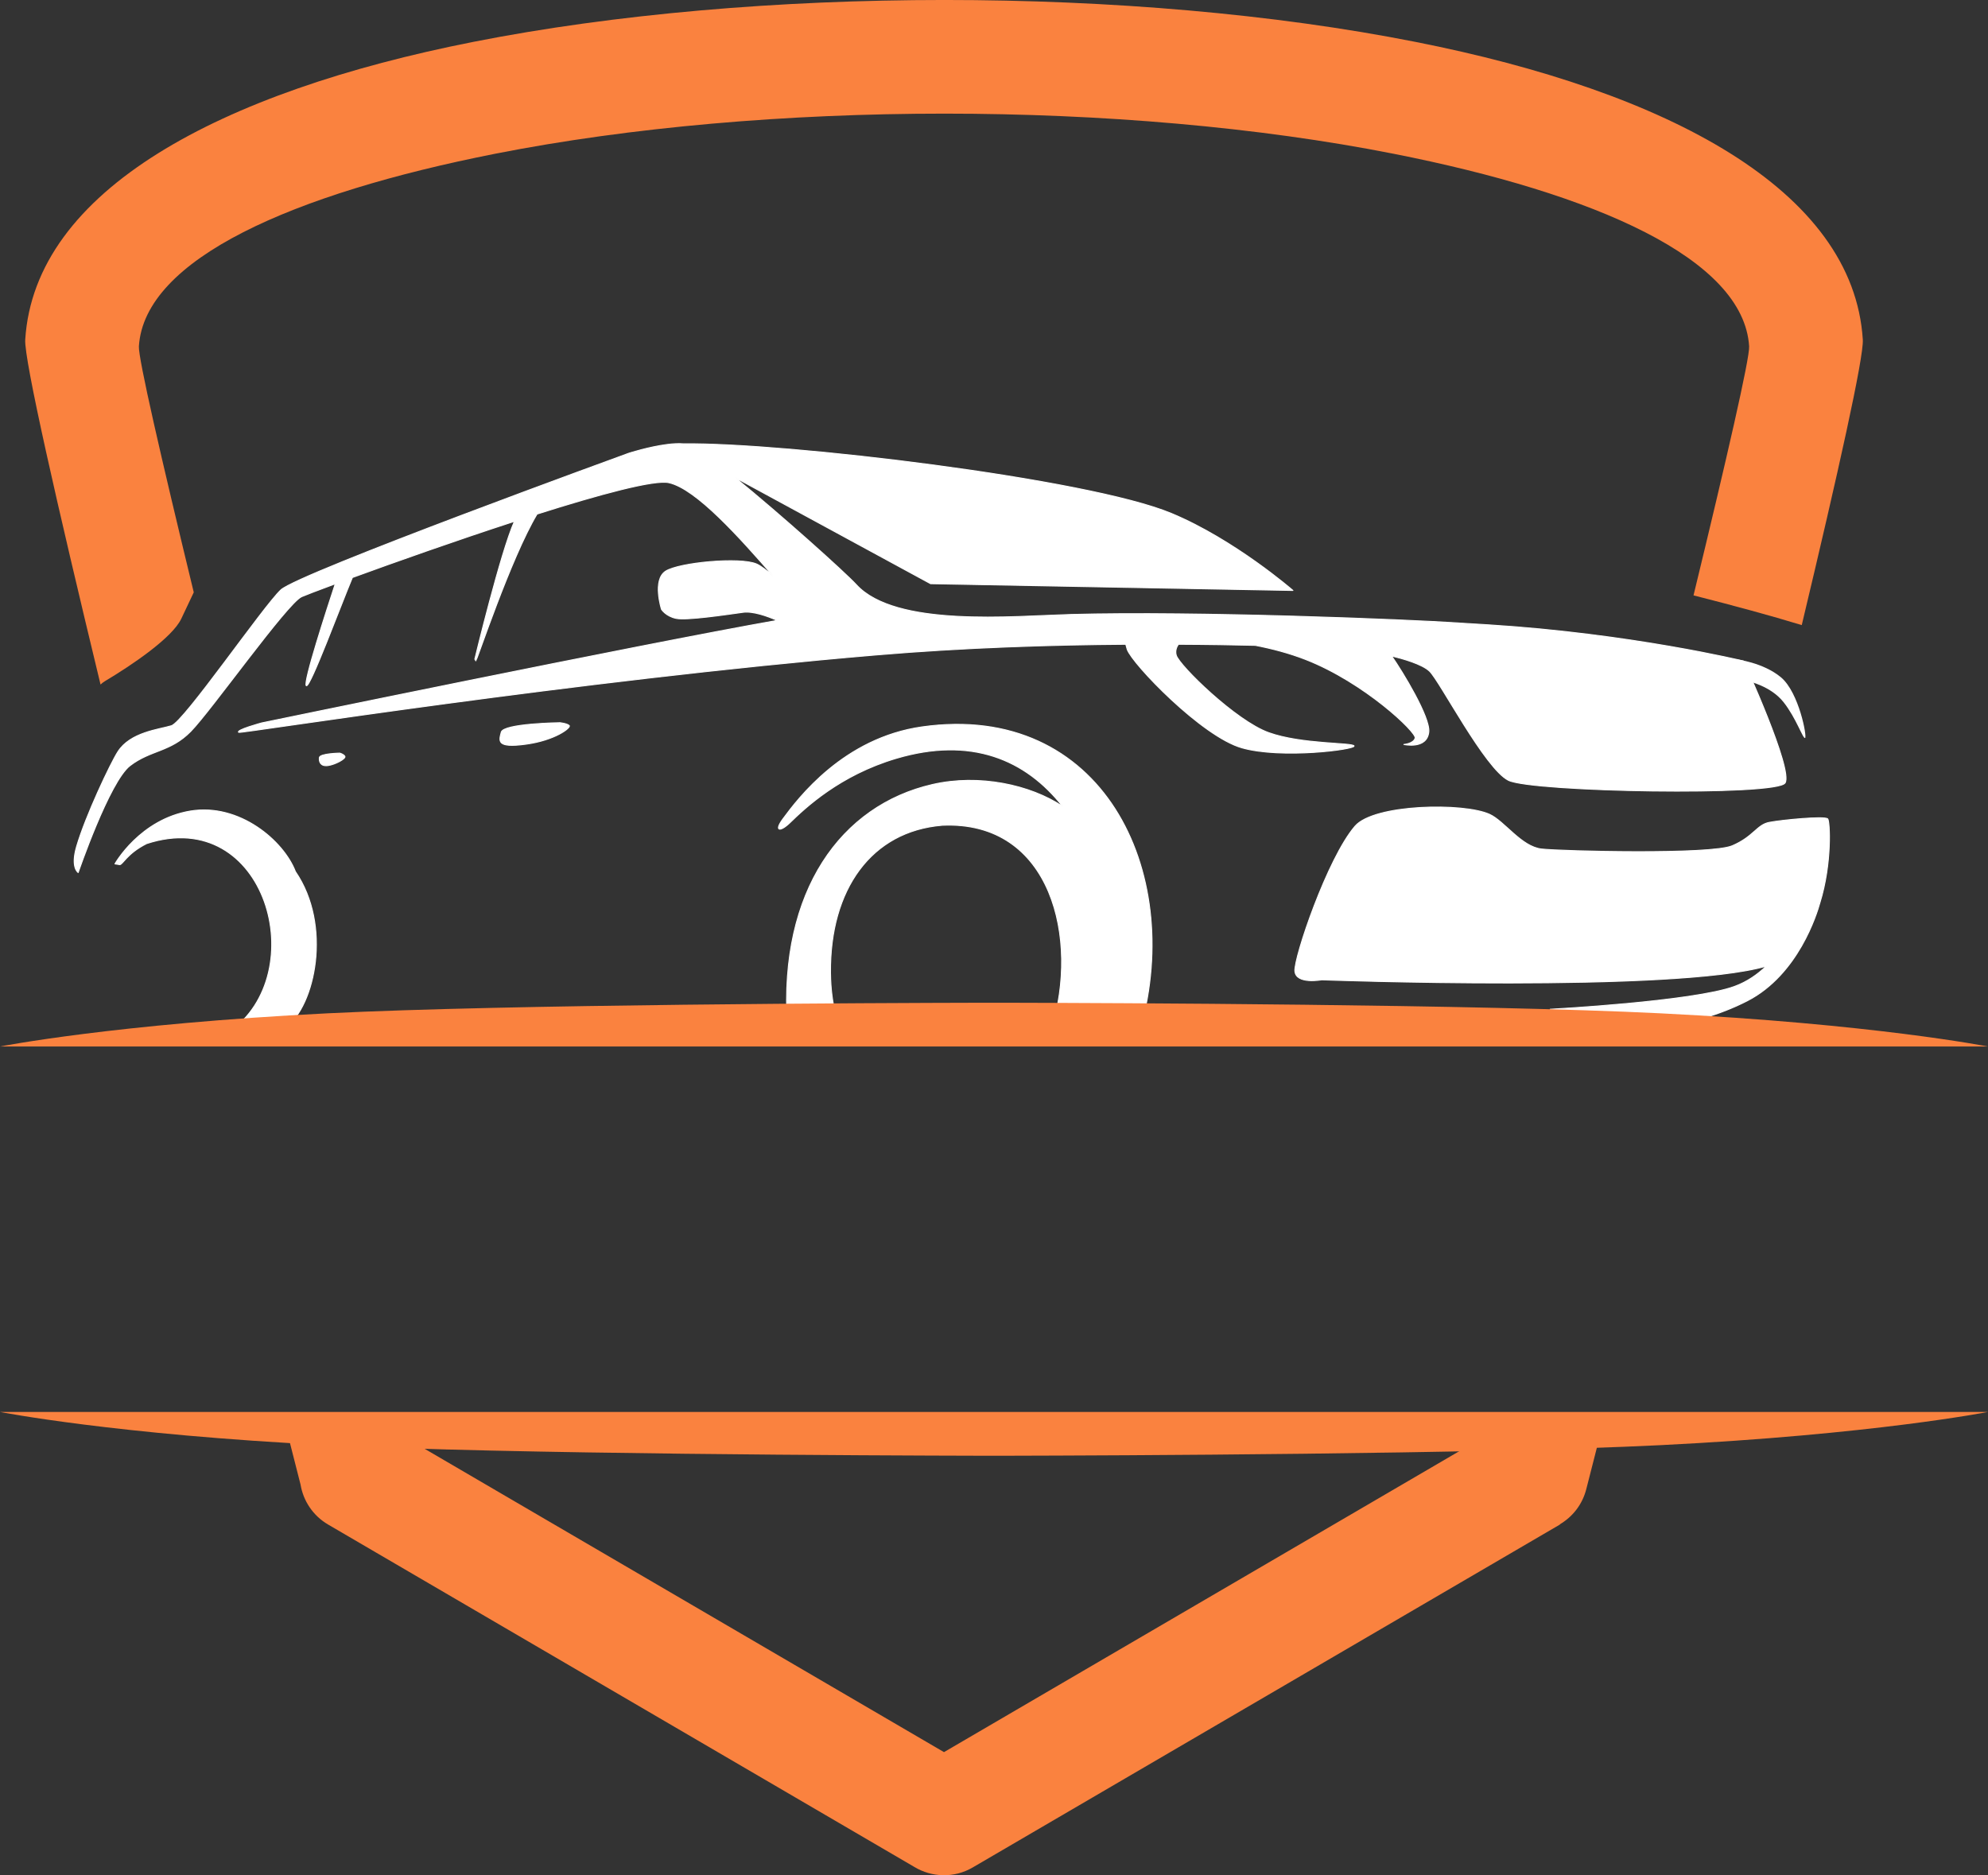
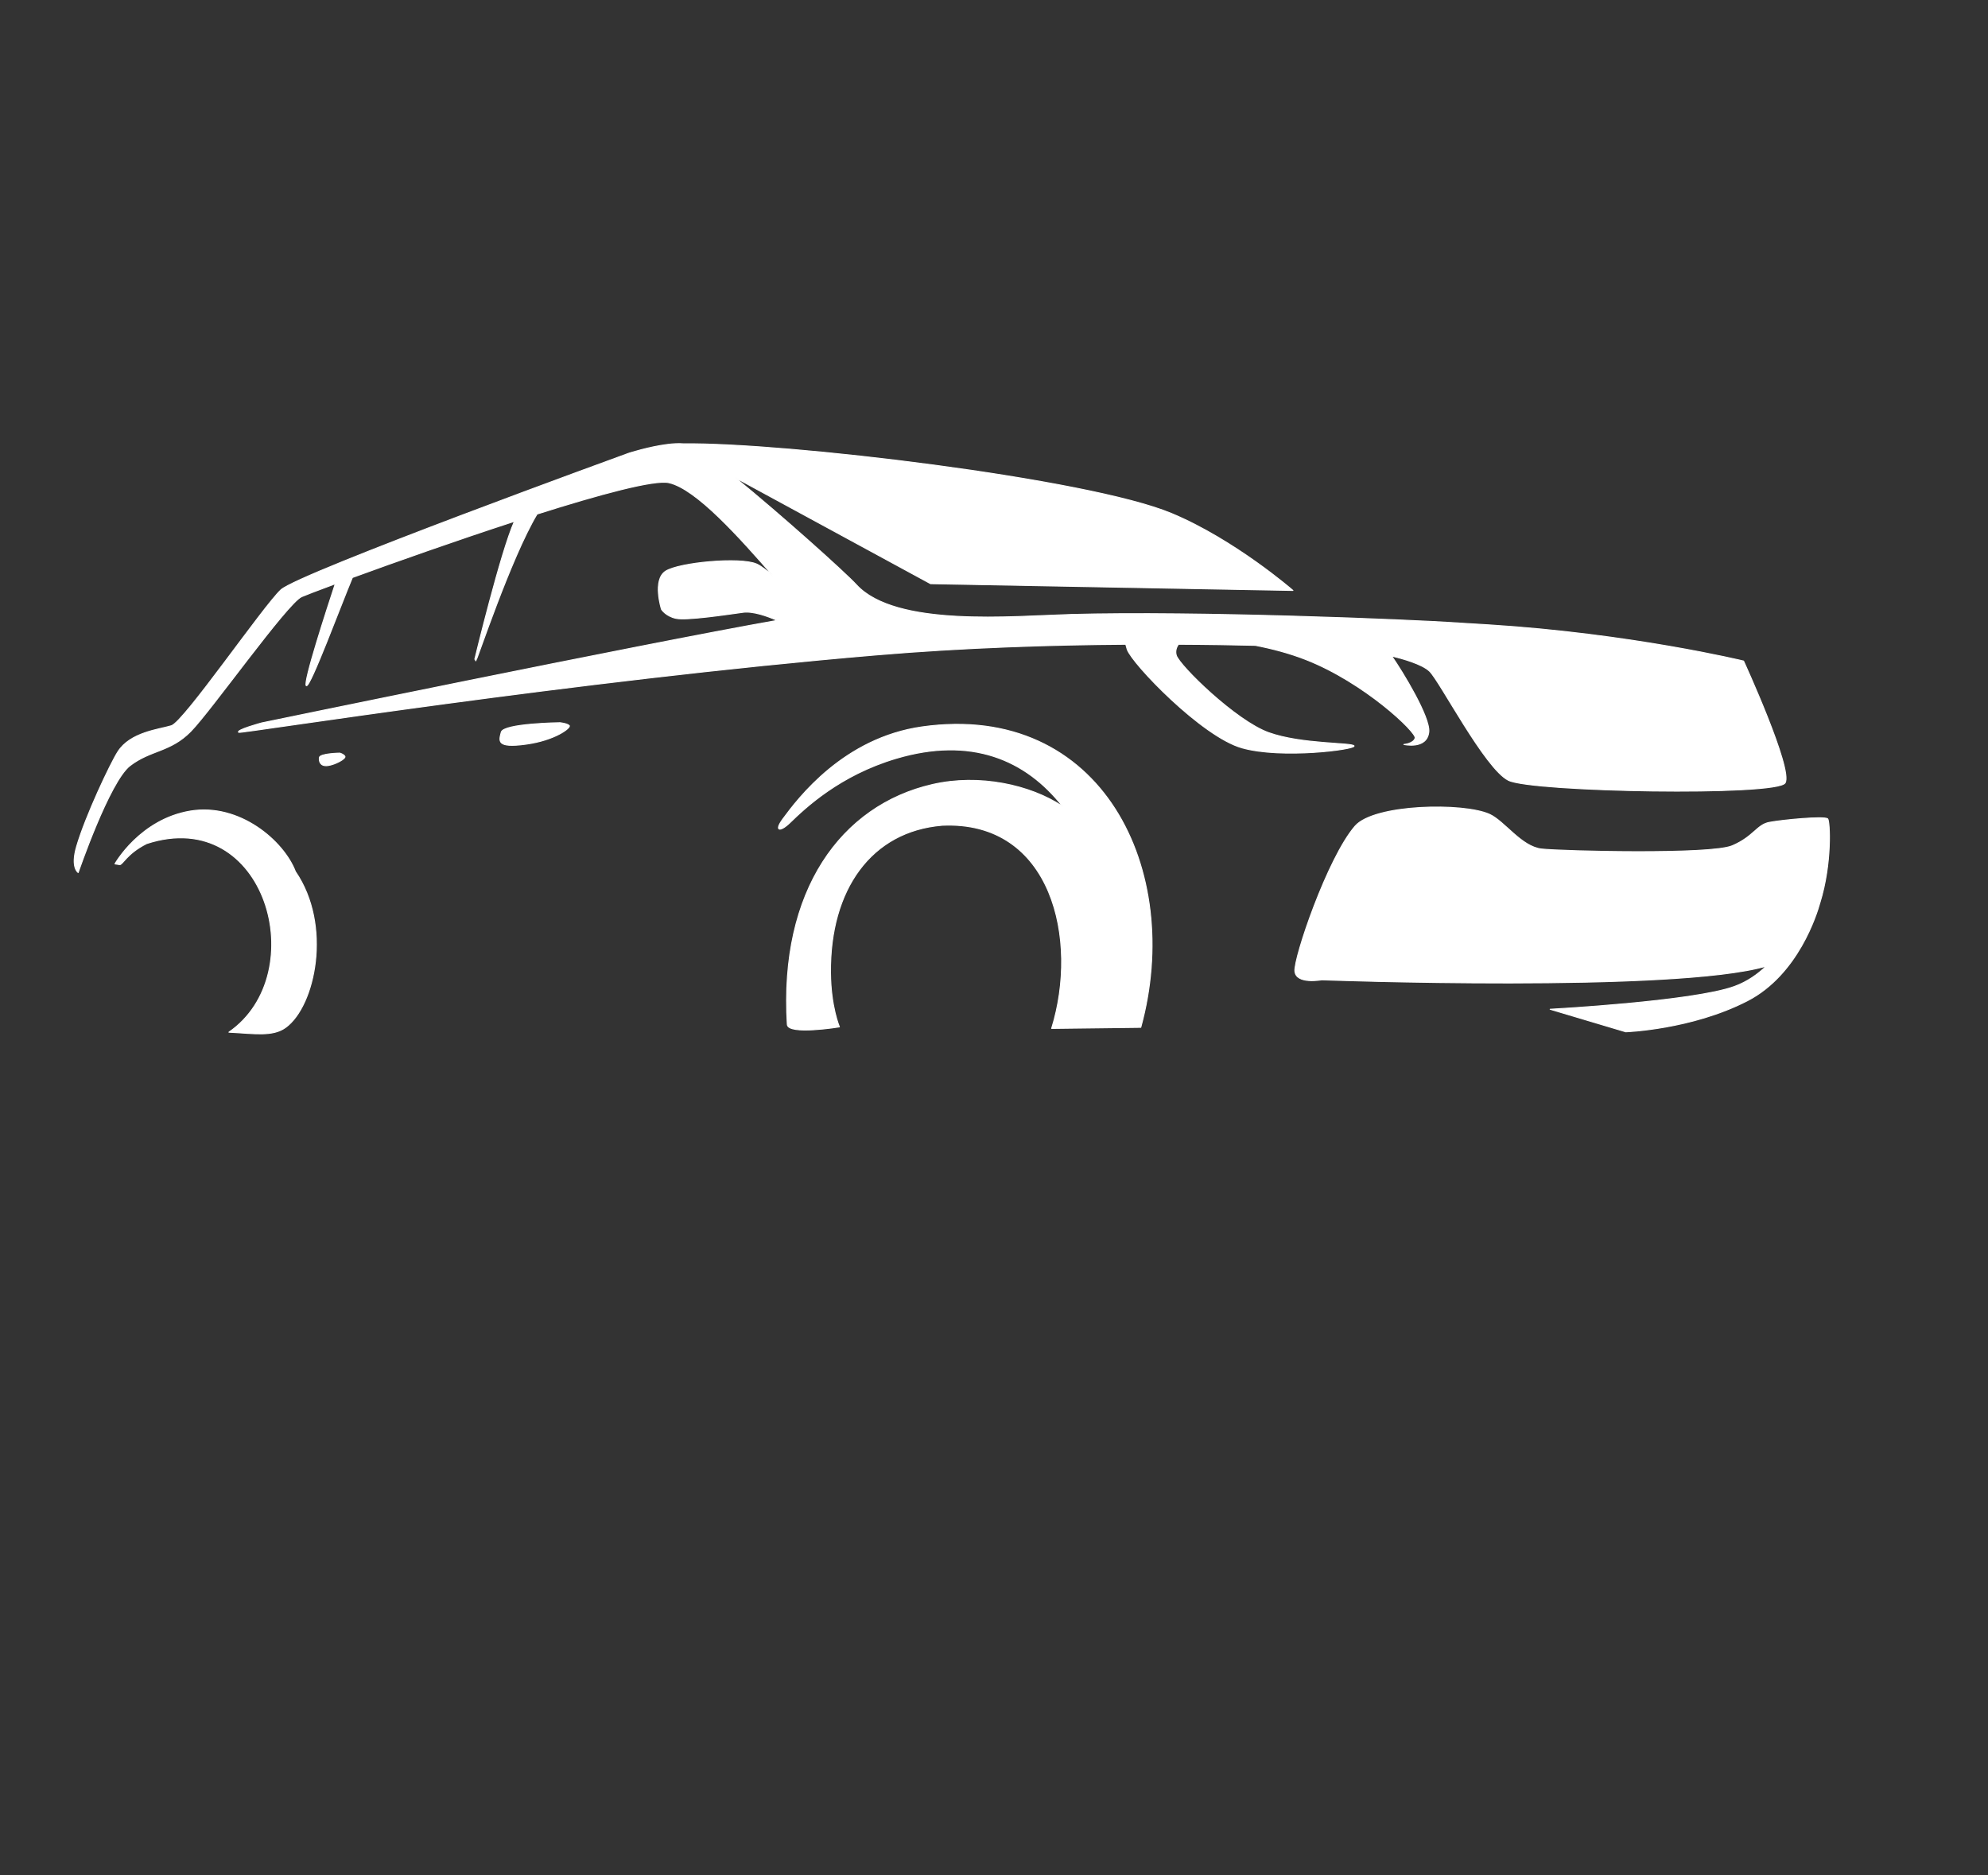
<svg xmlns="http://www.w3.org/2000/svg" fill="#ffffff" height="437" preserveAspectRatio="xMidYMid meet" version="1" viewBox="0.0 0.0 463.3 437.0" width="463.3" zoomAndPan="magnify">
  <rect x="0.0" y="0.0" width="463.3" height="437.0" fill="#333333" stroke="none" />
  <defs>
    <clipPath id="a">
      <path d="M 5 0 L 435 0 L 435 437.039 L 5 437.039 Z M 5 0" />
    </clipPath>
    <clipPath id="b">
-       <path d="M 0 329 L 463.289 329 L 463.289 340 L 0 340 Z M 0 329" />
-     </clipPath>
+       </clipPath>
    <clipPath id="c">
-       <path d="M 0 233 L 463.289 233 L 463.289 244 L 0 244 Z M 0 233" />
-     </clipPath>
+       </clipPath>
  </defs>
  <g>
    <g id="change1_1">
      <path d="M 130.5 168.434 C 130.5 168.434 117.352 168.609 116.82 170.645 C 116.301 172.664 115.637 174.379 122.496 173.449 C 129.359 172.531 133.137 169.578 132.656 169.102 C 132.176 168.609 130.5 168.434 130.5 168.434 Z M 79.172 175.523 C 79.172 175.523 74.52 175.602 74.426 176.574 C 74.332 177.543 74.691 178.633 76.406 178.422 C 78.121 178.195 80.676 176.801 80.371 176.27 C 80.051 175.734 79.172 175.523 79.172 175.523 Z M 34.188 196.598 C 62.086 187.504 72.988 226.996 53.352 240.562 C 59.215 240.852 63.547 241.664 66.594 239.43 C 73.43 234.43 77.43 215.668 68.84 203.129 C 66.09 195.949 55.77 187.145 44.387 189.02 C 32.605 190.961 26.793 201.332 26.793 201.332 C 26.793 201.332 26.793 201.332 27.859 201.508 C 28.562 201.625 29.469 198.965 34.188 196.598 Z M 219.594 192.332 C 245.246 191.16 251.496 219.098 245.086 239.684 L 265.855 239.43 C 275.895 202.836 256.773 163.504 214.902 169.406 C 196.617 171.984 185.992 186.066 182.453 190.867 C 180.34 193.738 181.766 193.98 184.105 191.719 C 187.629 188.301 195.699 180.617 208.93 176.719 C 226.32 171.586 239.051 176.973 247.664 187.957 C 240.086 182.902 228.156 180.348 217.32 182.836 C 196.031 187.703 181.578 207.586 183.48 238.754 C 183.641 241.293 195.621 239.324 195.621 239.324 C 195.621 239.324 193.609 234.645 193.547 226.719 C 193.359 207.293 203.039 193.676 219.594 192.332 Z M 361.266 235.219 C 361.266 235.219 394.523 233.434 404.203 229.91 C 407.211 228.82 409.684 227.051 411.652 225.148 C 390.293 231.387 308.02 228.352 308.02 228.352 C 308.02 228.352 302.039 229.469 301.773 226.332 C 301.52 223.195 309.379 199.992 315.789 192.559 C 320.219 187.398 341.094 187.039 347.133 189.789 C 350.652 191.398 354.523 197.344 359.27 197.875 C 364.02 198.395 398.688 199.258 403.699 197.117 C 408.711 194.977 409.414 192.227 412.316 191.664 C 415.215 191.105 425.16 190.137 425.941 190.844 C 426.449 191.293 426.996 201.199 424.109 210.441 C 423.418 212.93 419.059 227.156 407.195 233.246 C 394.18 239.938 378.871 240.469 378.871 240.469 Z M 18.219 203.355 C 18.219 203.355 25.477 182.117 30.32 178.422 C 35.16 174.727 39.68 175.297 44.441 170.457 C 49.188 165.629 66.859 140.645 70.289 139.059 C 70.914 138.781 73.789 137.664 78.137 136.055 C 76.301 141.629 70.504 159.379 71.395 159.816 C 72.297 160.27 79.492 140.844 82.125 134.594 C 91.91 131.016 106.328 125.91 119.891 121.496 C 116.699 128.582 110.66 153.621 110.66 153.621 C 110.66 153.621 110.66 153.621 110.887 154.008 C 111.02 154.262 119.012 130.047 125.156 119.809 C 139.758 115.18 152.457 111.746 155.871 112.492 C 162.258 113.891 172.391 125.297 180.246 134.301 C 178.691 132.945 177.297 131.879 176.324 131.453 C 172.535 129.777 158.293 131.098 155.129 133.117 C 151.965 135.152 154.156 142 154.156 142 C 154.156 142 155.129 143.594 157.551 144.113 C 159.957 144.645 169.289 143.234 173.16 142.703 C 175.5 142.387 178.863 143.594 181.137 144.594 C 148.719 150.324 60.969 168.488 60.969 168.488 C 60.969 168.488 54.812 170.152 55.648 170.684 C 56.117 170.977 134.133 158.555 204.211 152.637 C 224.914 150.883 245.246 150.27 262.359 150.152 C 262.453 150.523 262.559 150.922 262.691 151.336 C 263.836 154.672 280.109 171.652 289.434 174.285 C 298.758 176.918 315.91 174.645 315.562 173.848 C 315.203 173.051 303.328 173.504 295.684 170.762 C 288.023 168.035 274.832 155.113 274.129 152.73 C 273.836 151.746 274.152 150.855 274.621 150.152 C 281.469 150.18 287.531 150.285 292.547 150.402 C 296.414 151.148 300.473 152.211 304.297 153.703 C 318.023 159.074 330.164 170.684 329.805 172 C 329.457 173.316 327.172 173.504 327.172 173.504 C 327.172 173.504 332.531 174.727 332.98 170.59 C 333.34 167.172 326.879 156.562 324.312 152.879 C 326.863 153.488 331.414 154.766 333.156 156.426 C 335.613 158.809 346.082 179.129 351.531 181.852 C 356.984 184.578 414.07 185.551 416.012 182.465 C 417.941 179.391 406.332 154.062 406.332 154.062 C 406.332 154.062 380.215 147.719 346.785 145.617 C 344.727 145.484 342.609 145.352 340.43 145.23 C 340.203 145.219 339.992 145.191 339.75 145.18 C 328.395 144.422 278.98 142.398 249.605 143.211 C 235.938 143.594 208.719 146.266 199.57 136.281 C 197.016 133.488 182.016 120.008 171.23 111.242 L 216.867 136.031 L 301.309 137.609 C 301.309 137.609 287.758 125.816 272.984 119.66 C 253.555 111.562 183.121 103.156 159.305 103.438 C 158.188 103.344 156.883 103.41 155.539 103.586 L 155.527 103.586 C 151.219 104.129 146.551 105.633 146.551 105.633 C 146.551 105.633 69.586 133.609 65.465 137.48 C 61.328 141.348 42.855 168.262 39.945 169.141 C 37.047 170.02 30.359 170.645 27.461 175.219 C 25.73 177.93 19.949 190.121 17.844 197.316 C 16.41 202.238 18.219 203.355 18.219 203.355" fill="inherit" fill-rule="evenodd" />
    </g>
    <path d="M 1305 2686.064 C 1305 2686.064 1173.516 2684.306 1168.203 2663.955 C 1163.008 2643.759 1156.367 2626.611 1224.961 2635.908 C 1293.594 2645.088 1331.367 2674.619 1326.562 2679.384 C 1321.758 2684.306 1305 2686.064 1305 2686.064 Z M 791.719 2615.166 C 791.719 2615.166 745.195 2614.384 744.258 2604.658 C 743.32 2594.97 746.914 2584.072 764.062 2586.181 C 781.211 2588.447 806.758 2602.392 803.711 2607.705 C 800.508 2613.056 791.719 2615.166 791.719 2615.166 Z M 341.875 2404.423 C 620.859 2495.361 729.883 2100.439 533.516 1964.775 C 592.148 1961.884 635.469 1953.759 665.938 1976.103 C 734.297 2026.103 774.297 2213.72 688.398 2339.111 C 660.898 2410.908 557.695 2498.955 443.867 2480.205 C 326.055 2460.791 267.93 2357.08 267.93 2357.08 C 267.93 2357.08 267.93 2357.08 278.594 2355.322 C 285.625 2354.15 294.688 2380.752 341.875 2404.423 Z M 2195.938 2447.08 C 2452.461 2458.798 2514.961 2179.423 2450.859 1973.564 L 2658.555 1976.103 C 2758.945 2342.041 2567.734 2735.361 2149.023 2676.338 C 1966.172 2650.556 1859.922 2509.736 1824.531 2461.728 C 1803.398 2433.017 1817.656 2430.595 1841.055 2453.213 C 1876.289 2487.392 1956.992 2564.228 2089.297 2603.213 C 2263.203 2654.541 2390.508 2600.673 2476.641 2490.83 C 2400.859 2541.377 2281.562 2566.923 2173.203 2542.041 C 1960.312 2493.369 1815.781 2294.541 1834.805 1982.861 C 1836.406 1957.47 1956.211 1977.158 1956.211 1977.158 C 1956.211 1977.158 1936.094 2023.955 1935.469 2103.213 C 1933.594 2297.47 2030.391 2433.642 2195.938 2447.08 Z M 3612.656 2018.213 C 3612.656 2018.213 3945.234 2036.064 4042.031 2071.298 C 4072.109 2082.197 4096.836 2099.892 4116.523 2118.916 C 3902.93 2056.533 3080.195 2086.884 3080.195 2086.884 C 3080.195 2086.884 3020.391 2075.713 3017.734 2107.08 C 3015.195 2138.447 3093.789 2370.478 3157.891 2444.814 C 3202.188 2496.416 3410.938 2500.009 3471.328 2472.509 C 3506.523 2456.416 3545.234 2396.963 3592.695 2391.65 C 3640.195 2386.455 3986.875 2377.822 4036.992 2399.228 C 4087.109 2420.634 4094.141 2448.134 4123.164 2453.759 C 4152.148 2459.345 4251.602 2469.033 4259.414 2461.963 C 4264.492 2457.47 4269.961 2358.408 4241.094 2265.986 C 4234.18 2241.103 4190.586 2098.838 4071.953 2037.939 C 3941.797 1971.025 3788.711 1965.713 3788.711 1965.713 Z M 182.188 2336.845 C 182.188 2336.845 254.766 2549.228 303.203 2586.181 C 351.602 2623.134 396.797 2617.431 444.414 2665.83 C 491.875 2714.111 668.594 2963.955 702.891 2979.814 C 709.141 2982.588 737.891 2993.759 781.367 3009.853 C 763.008 2954.111 705.039 2776.611 713.945 2772.236 C 722.969 2767.705 794.922 2961.963 821.25 3024.463 C 919.102 3060.244 1063.281 3111.298 1198.906 3155.439 C 1166.992 3084.58 1106.602 2834.189 1106.602 2834.189 C 1106.602 2834.189 1106.602 2834.189 1108.867 2830.322 C 1110.195 2827.783 1190.117 3069.931 1251.562 3172.314 C 1397.578 3218.603 1524.57 3252.939 1558.711 3245.478 C 1622.578 3231.494 1723.906 3117.431 1802.461 3027.392 C 1786.914 3040.947 1772.969 3051.611 1763.242 3055.869 C 1725.352 3072.627 1582.93 3059.423 1551.289 3039.228 C 1519.648 3018.877 1541.562 2950.4 1541.562 2950.4 C 1541.562 2950.4 1551.289 2934.463 1575.508 2929.267 C 1599.57 2923.955 1692.891 2938.056 1731.602 2943.369 C 1755 2946.533 1788.633 2934.463 1811.367 2924.463 C 1487.188 2867.158 609.688 2685.517 609.688 2685.517 C 609.688 2685.517 548.125 2668.877 556.484 2663.564 C 561.172 2660.634 1341.328 2784.853 2042.109 2844.033 C 2249.141 2861.572 2452.461 2867.705 2623.594 2868.877 C 2624.531 2865.166 2625.586 2861.181 2626.914 2857.041 C 2638.359 2823.681 2801.094 2653.877 2894.336 2627.548 C 2987.578 2601.22 3159.102 2623.955 3155.625 2631.923 C 3152.031 2639.892 3033.281 2635.361 2956.836 2662.783 C 2880.234 2690.048 2748.32 2819.267 2741.289 2843.095 C 2738.359 2852.939 2741.523 2861.845 2746.211 2868.877 C 2814.688 2868.603 2875.312 2867.548 2925.469 2866.377 C 2964.141 2858.916 3004.727 2848.291 3042.969 2833.369 C 3180.234 2779.658 3301.641 2663.564 3298.047 2650.4 C 3294.57 2637.236 3271.719 2635.361 3271.719 2635.361 C 3271.719 2635.361 3325.312 2623.134 3329.805 2664.502 C 3333.398 2698.681 3268.789 2804.775 3243.125 2841.611 C 3268.633 2835.517 3314.141 2822.744 3331.562 2806.142 C 3356.133 2782.314 3460.82 2579.111 3515.312 2551.884 C 3569.844 2524.619 4140.703 2514.892 4160.117 2545.752 C 4179.414 2576.494 4063.32 2829.775 4063.32 2829.775 C 4063.32 2829.775 3802.148 2893.213 3467.852 2914.228 C 3447.266 2915.556 3426.094 2916.884 3404.297 2918.095 C 3402.031 2918.213 3399.922 2918.486 3397.5 2918.603 C 3283.945 2926.181 2789.805 2946.416 2496.055 2938.291 C 2359.375 2934.463 2087.188 2907.744 1995.703 3007.588 C 1970.156 3035.517 1820.156 3170.322 1712.305 3257.978 L 2168.672 3010.088 L 3013.086 2994.306 C 3013.086 2994.306 2877.578 3112.236 2729.844 3173.798 C 2535.547 3254.775 1831.211 3338.838 1593.047 3336.025 C 1581.875 3336.963 1568.828 3336.298 1555.391 3334.541 L 1555.273 3334.541 C 1512.188 3329.111 1465.508 3314.072 1465.508 3314.072 C 1465.508 3314.072 695.859 3034.306 654.648 2995.595 C 613.281 2956.923 428.555 2687.783 399.453 2678.994 C 370.469 2670.205 303.594 2663.955 274.609 2618.213 C 257.305 2591.103 199.492 2469.189 178.438 2397.236 C 164.102 2348.017 182.188 2336.845 182.188 2336.845 Z M 182.188 2336.845" fill="none" stroke="#ffffff" stroke-linecap="round" stroke-linejoin="round" stroke-miterlimit="10" stroke-width="2.268" transform="matrix(.1 0 0 -.1 0 437.04)" />
    <g clip-path="url(#a)" id="change2_2">
-       <path d="M 23.43 159.539 C 13.27 117.492 5.598 83.77 5.879 79.168 C 8.059 44.289 51.422 21.379 110.305 9.758 C 143.266 3.254 181.645 -0.004 220.086 -0.004 C 258.516 -0.004 296.883 3.238 329.844 9.758 C 388.645 21.363 431.941 44.262 434.125 79.168 C 434.375 83.254 428.352 110.273 419.895 145.684 C 412.676 143.477 403.871 141.094 394.672 138.758 C 402.395 106.945 407.793 83.449 407.633 80.723 C 406.359 60.328 371.863 45.129 324.754 35.832 C 293.195 29.598 256.613 26.484 220.086 26.484 C 183.559 26.484 146.965 29.609 115.395 35.832 C 68.203 45.152 33.645 60.352 32.367 80.723 C 32.207 83.438 37.527 106.59 45.156 138.051 L 42.258 144.18 C 40.16 148.66 30.652 155.059 24.426 158.77 C 24.094 158.969 23.762 159.223 23.43 159.539 Z M 213.078 435.102 L 76.461 355.305 C 72.898 353.219 70.664 349.746 70.039 345.969 C 69.547 344.027 68.402 339.547 66.754 333.086 L 94 332.766 L 94.598 335.105 L 219.996 408.348 L 345.402 335.105 L 346.773 329.746 L 374.191 329.414 C 371.387 340.398 369.695 346.98 369.672 347.086 C 368.754 350.664 366.465 353.523 363.516 355.254 L 363.539 355.305 L 226.695 435.223 C 222.336 437.773 217.121 437.551 213.078 435.102" fill="#fa823f" />
-     </g>
+       </g>
    <g id="change1_2">
-       <path d="M 407.305 158.715 C 407.566 158.809 412.715 159.91 415.652 163.648 C 418.605 167.383 420.133 172.172 420.664 172 C 421.195 171.824 419.258 161.402 415.082 157.879 C 410.906 154.367 404.613 153.66 404.613 153.66 C 404.613 153.66 404.441 157.359 404.613 157.703 C 404.789 158.062 407.305 158.715 407.305 158.715" fill="inherit" fill-rule="evenodd" />
-     </g>
+       </g>
    <g id="change3_1">
-       <path d="M 374.258 177.848 C 374.258 177.848 363.688 156.586 364.34 154.711 C 364.988 152.824 366.801 154.285 367.426 154.992 C 368.062 155.711 375.652 178.008 375.148 178.223 C 374.629 178.434 374.258 177.848 374.258 177.848 Z M 389.574 179.363 C 389.574 179.363 379.004 158.102 379.656 156.215 C 380.309 154.34 382.129 155.789 382.754 156.508 C 383.379 157.211 390.973 179.512 390.469 179.727 C 389.965 179.938 389.574 179.363 389.574 179.363 Z M 404.391 178.715 C 404.391 178.715 395.453 159.008 396.254 157.266 C 397.035 155.523 398.75 156.867 399.324 157.531 C 399.895 158.195 405.773 178.859 405.242 179.059 C 404.723 179.262 404.391 178.715 404.391 178.715 Z M 360.043 177.426 C 360.043 177.426 348.062 156.828 348.594 154.91 C 349.113 153.012 351.027 154.352 351.707 155.031 C 352.383 155.711 361.438 177.504 360.945 177.742 C 360.453 177.984 360.043 177.426 360.043 177.426" fill="#ffffff" fill-rule="evenodd" />
-     </g>
+       </g>
    <g clip-path="url(#b)" id="change2_3">
      <path d="M 0 329.066 L 463.285 329.066 C 463.285 329.066 436.449 334.348 386.918 336.809 C 344.59 338.91 258.859 339.215 234.848 339.27 L 234.836 339.27 C 234.836 339.27 233.703 339.27 231.645 339.27 C 229.578 339.27 228.449 339.27 228.449 339.27 L 228.438 339.27 C 204.422 339.215 118.691 338.91 76.367 336.809 C 26.836 334.348 0 329.066 0 329.066" fill="#fa823f" fill-rule="evenodd" />
    </g>
    <g clip-path="url(#c)" id="change2_1">
      <path d="M 0 243.898 L 463.285 243.898 C 463.285 243.898 436.449 238.617 386.918 236.16 C 344.59 234.059 258.859 233.754 234.848 233.699 L 234.836 233.699 C 234.836 233.699 233.703 233.699 231.645 233.699 C 229.578 233.699 228.449 233.699 228.449 233.699 L 228.438 233.699 C 204.422 233.754 118.691 234.059 76.367 236.16 C 26.836 238.617 0 243.898 0 243.898" fill="#fa823f" fill-rule="evenodd" />
    </g>
  </g>
</svg>